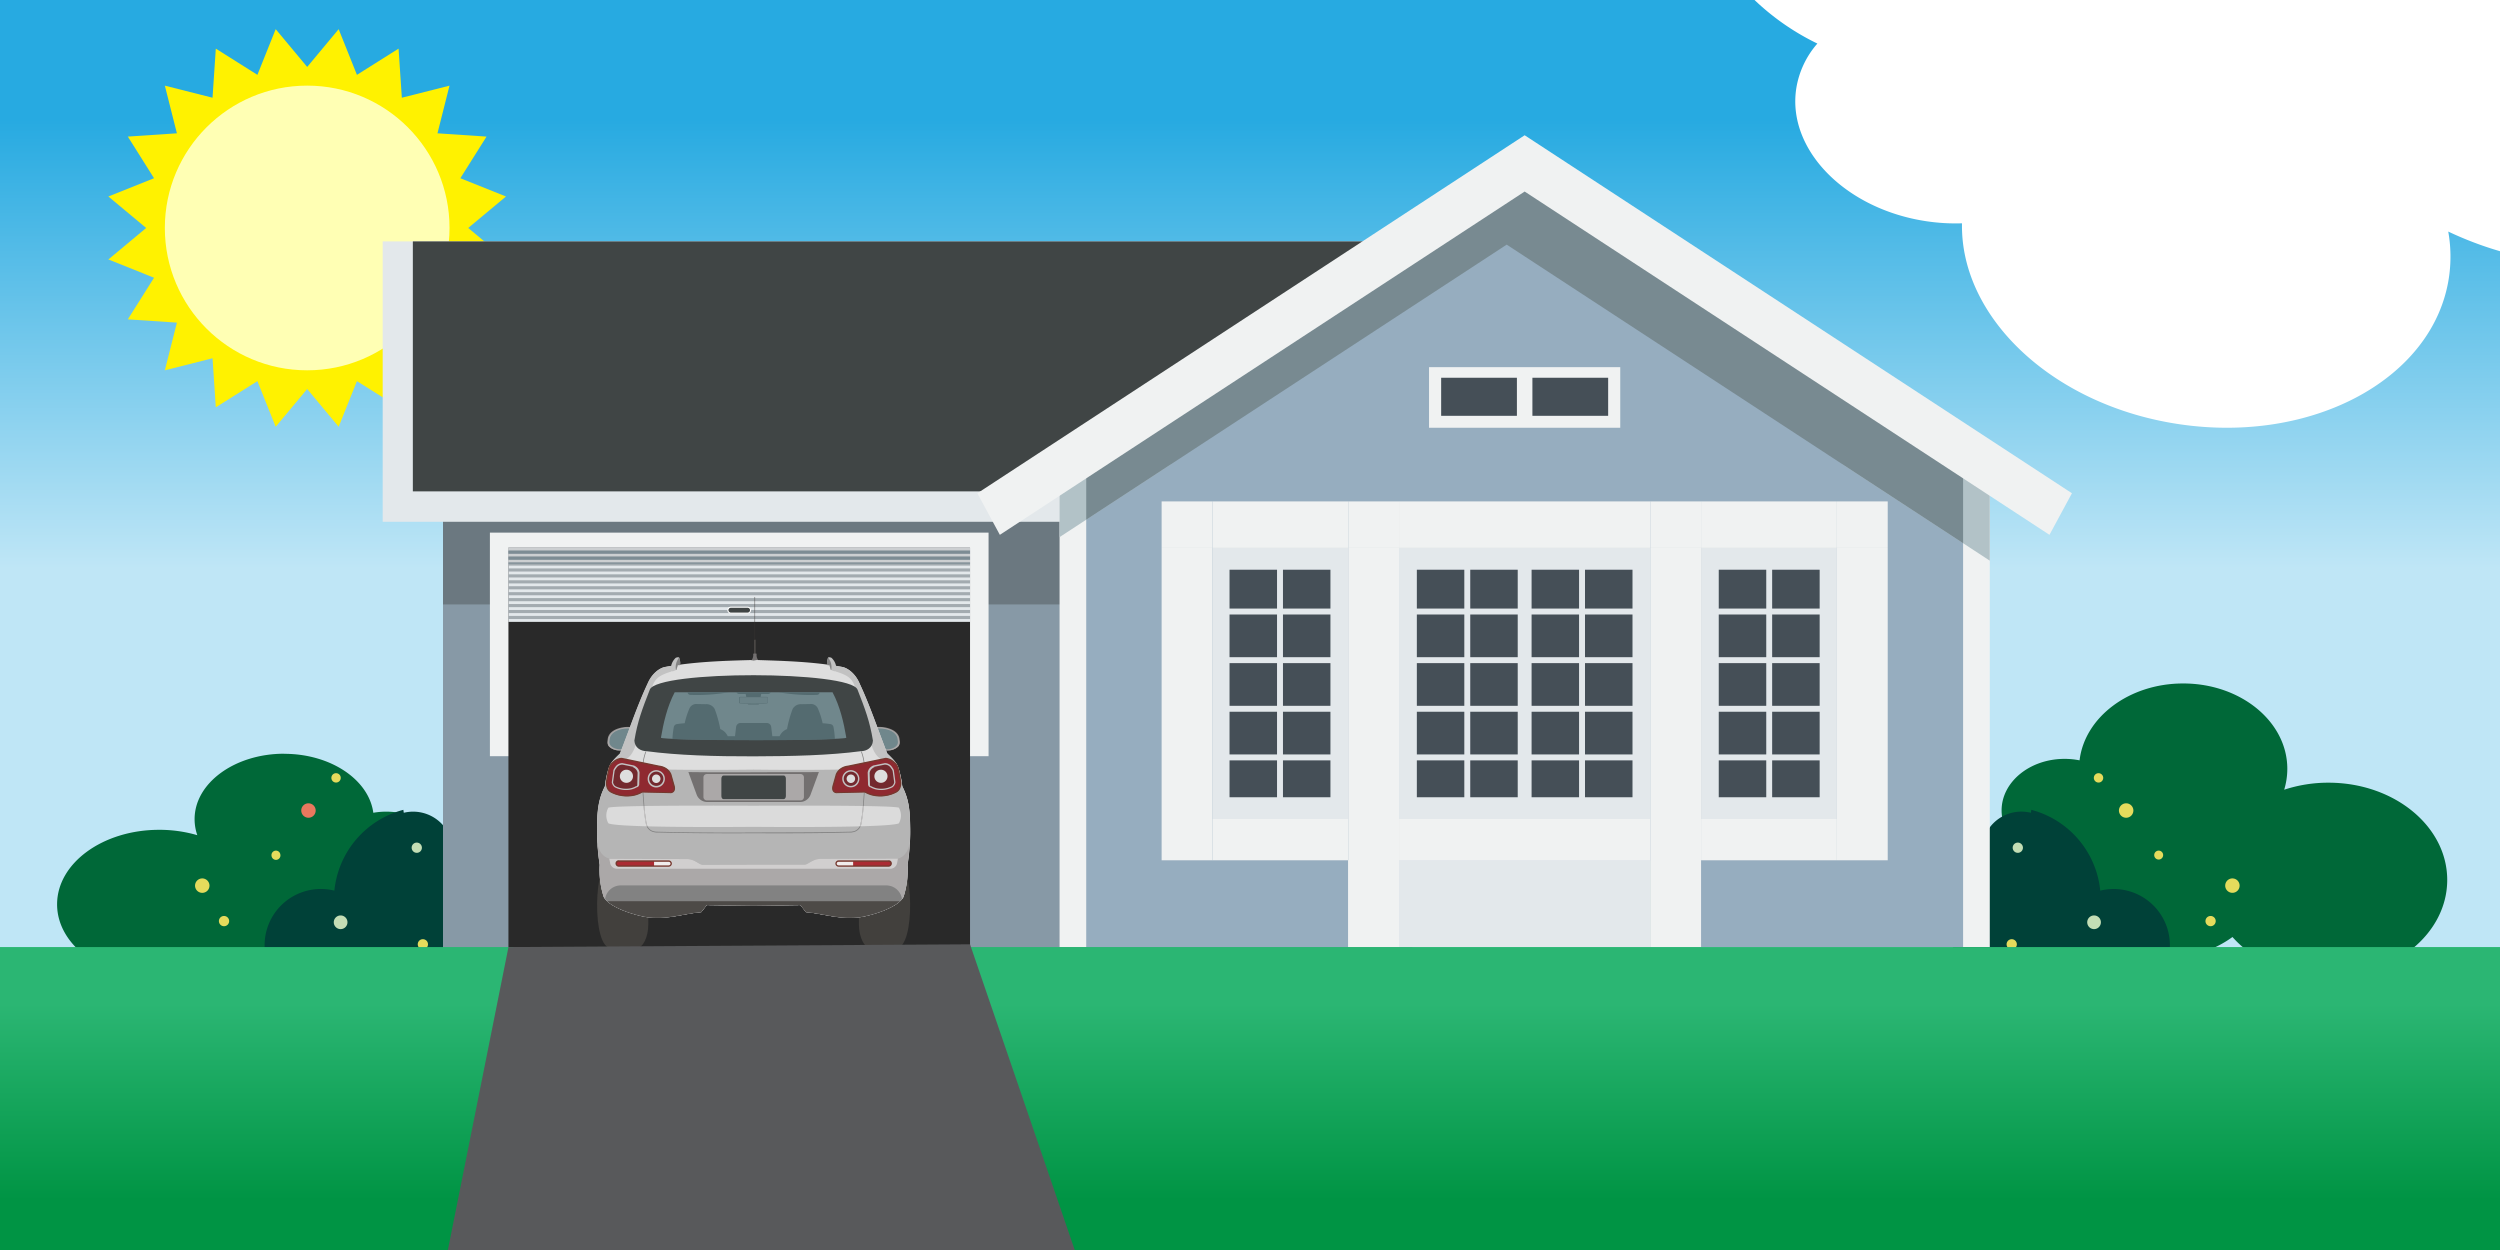
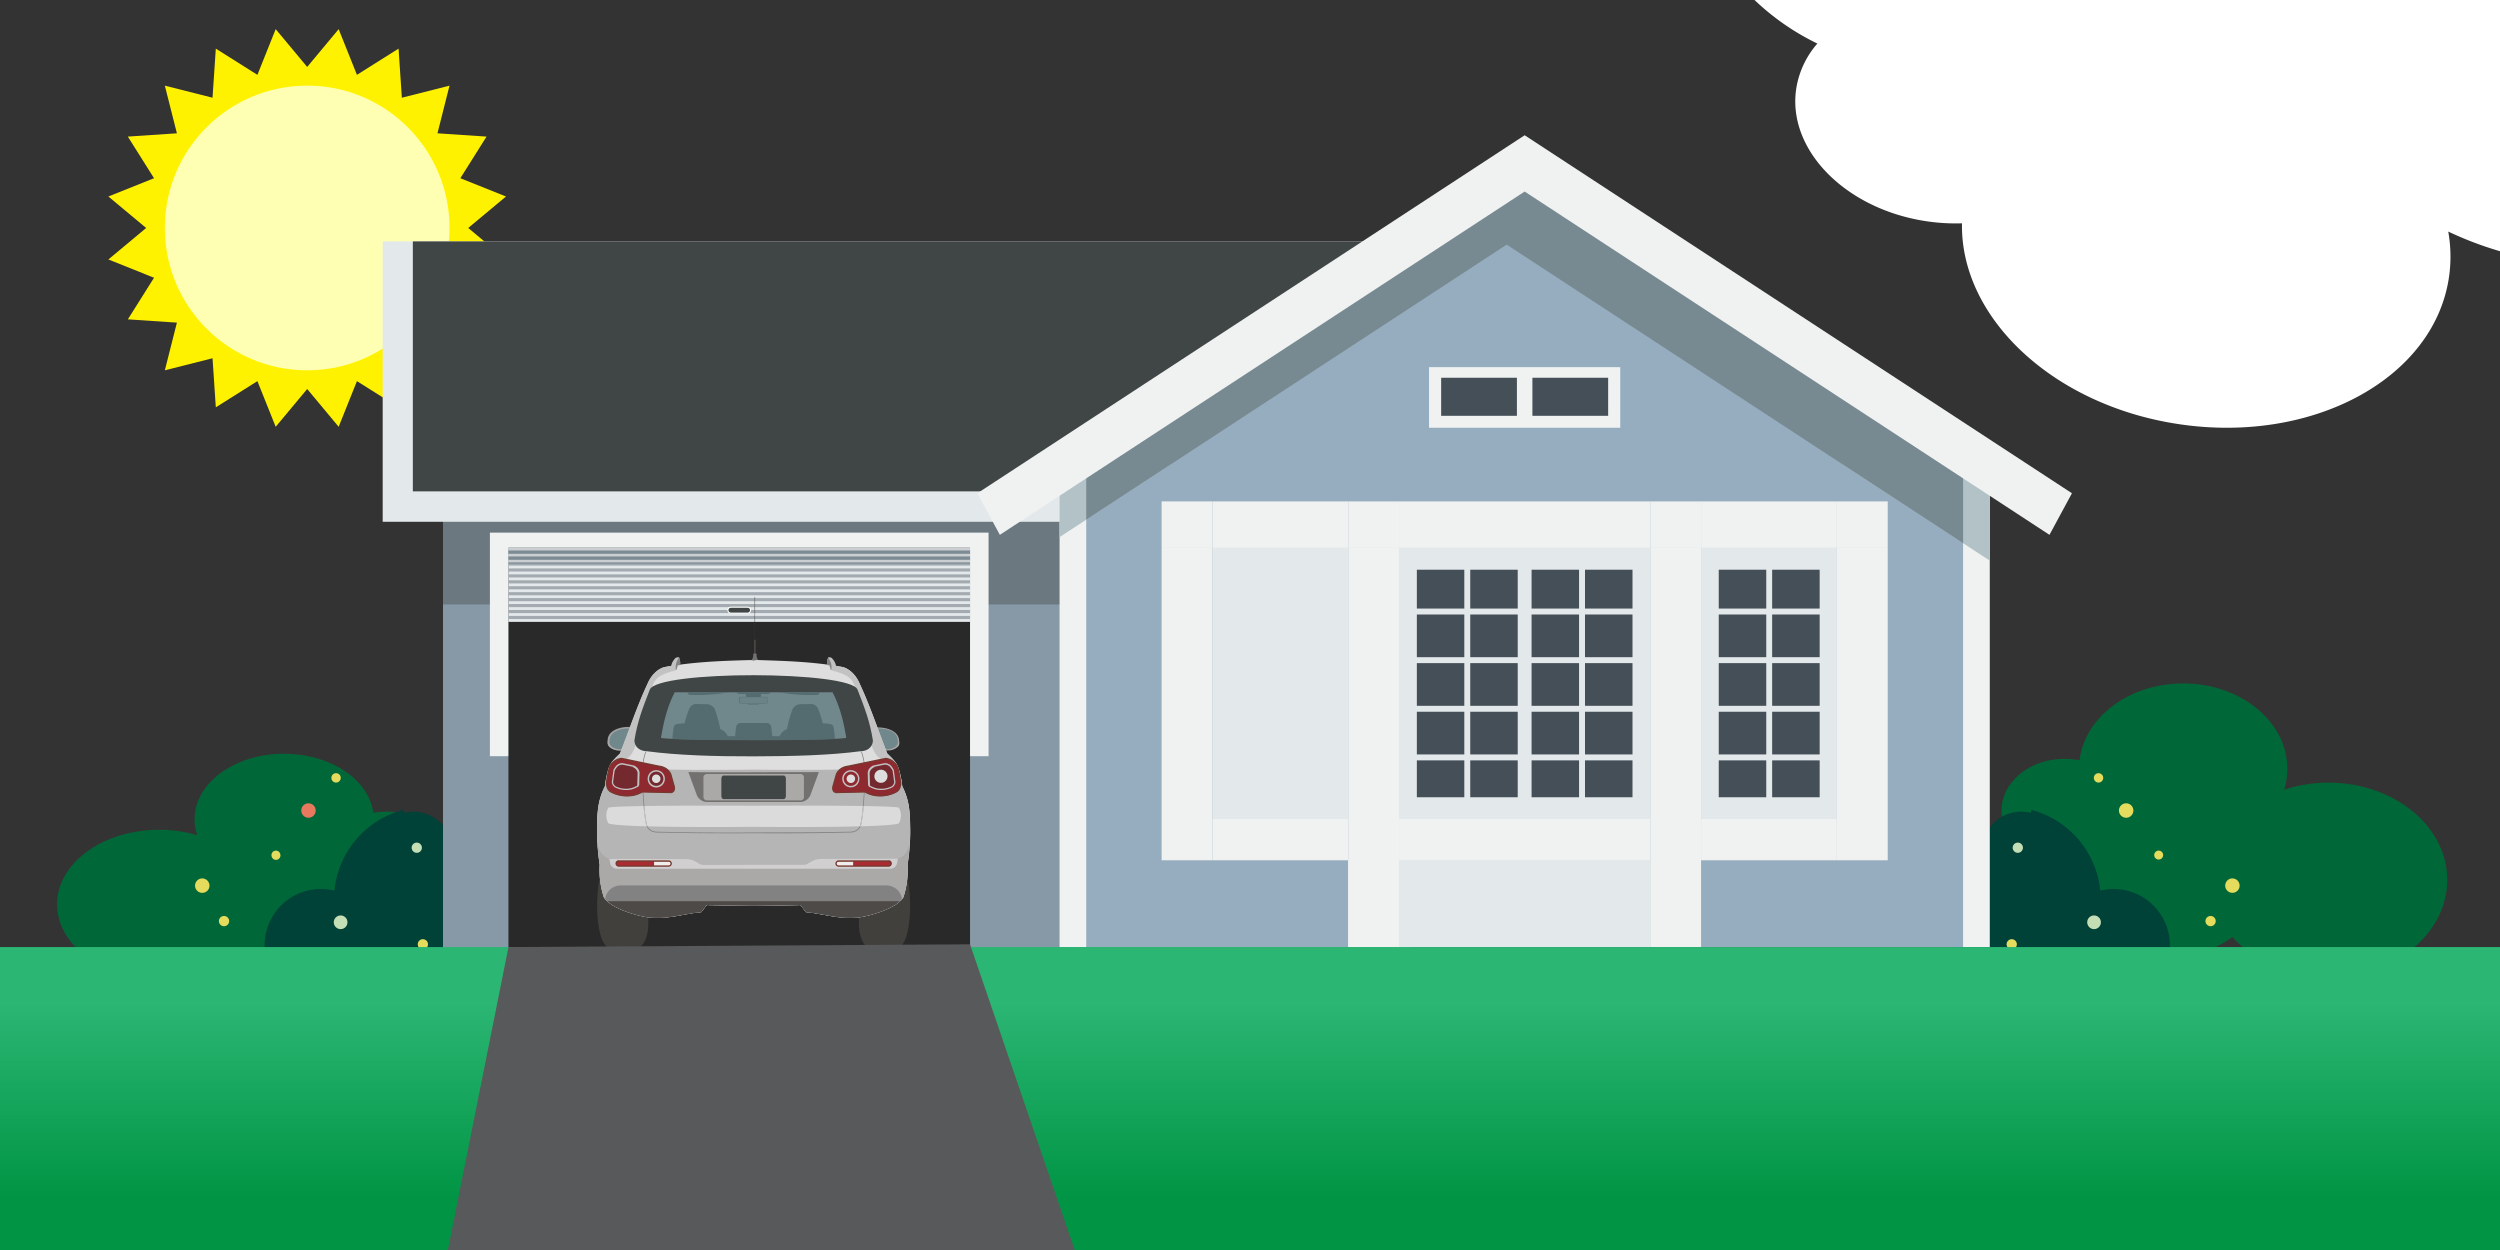
<svg xmlns="http://www.w3.org/2000/svg" id="Layer_1" data-name="Layer 1" viewBox="0 0 800 400">
  <rect x="0" y="0" width="800" height="400" fill="#333333" stroke="none" />
  <defs>
    <style>.cls-1{fill:url(#linear-gradient);}.cls-2{fill:#fff200;}.cls-3{fill:#ffffb4;}.cls-4{fill:#006838;}.cls-15,.cls-16,.cls-17,.cls-18,.cls-19,.cls-23,.cls-24,.cls-25,.cls-26,.cls-27,.cls-28,.cls-29,.cls-30,.cls-31,.cls-32,.cls-33,.cls-34,.cls-35,.cls-36,.cls-37,.cls-39,.cls-4,.cls-40,.cls-42,.cls-44,.cls-45,.cls-46,.cls-6,.cls-7,.cls-8,.cls-9{fill-rule:evenodd;}.cls-5{fill:#fff;}.cls-6{fill:#004138;}.cls-7{fill:#e8785e;}.cls-8{fill:#e5db5c;}.cls-9{fill:#c4deb5;}.cls-10{fill:#8799a6;}.cls-11{fill:#6b7880;}.cls-12{fill:#e3e8eb;}.cls-13,.cls-25{fill:#404545;}.cls-14,.cls-18{fill:#f0f2f2;}.cls-15{fill:#96adbf;}.cls-16{fill:#b2c2c7;}.cls-17{fill:#788a91;}.cls-19{fill:#454f57;}.cls-20{fill:#292929;}.cls-21{fill:url(#linear-gradient-2);}.cls-22{fill:#cccfd1;}.cls-23{fill:#a3abb0;}.cls-24{fill:#7d8c94;}.cls-26{fill:#42403d;}.cls-27{fill:#969494;}.cls-28{fill:#aba8a8;}.cls-29{fill:#70878c;}.cls-30{fill:#dedede;}.cls-31,.cls-43{fill:#c2c2c2;}.cls-32,.cls-38{fill:#828282;}.cls-33{fill:#546b70;}.cls-34{fill:#6b8287;}.cls-35{fill:#b5b5b5;}.cls-36{fill:#737070;}.cls-37{fill:#dbdbdb;}.cls-39{fill:#d1cfcf;}.cls-40{fill:#8f2930;}.cls-41{fill:#75382e;}.cls-42{fill:#73292e;}.cls-44{fill:#ab2b33;}.cls-45{fill:#f0eded;}.cls-46,.cls-47{fill:#4d4a47;}.cls-48{fill:#383330;}.cls-49{fill:#58595b;}</style>
    <linearGradient id="linear-gradient" x1="400" y1="181.97" x2="400" y2="38.34" gradientUnits="userSpaceOnUse">
      <stop offset="0" stop-color="#bfe6f6" />
      <stop offset="1" stop-color="#27aae1" />
    </linearGradient>
    <linearGradient id="linear-gradient-2" x1="400" y1="384" x2="400" y2="321.33" gradientUnits="userSpaceOnUse">
      <stop offset="0" stop-color="#009444" />
      <stop offset="1" stop-color="#2bb673" />
    </linearGradient>
  </defs>
-   <rect class="cls-1" width="800" height="311.05" />
  <polygon class="cls-2" points="98.3 21.42 108.37 9.33 114.22 23.95 127.54 15.56 128.59 31.27 143.84 27.41 139.99 42.66 155.69 43.71 147.31 57.03 161.92 62.88 149.83 72.95 161.92 83.03 147.31 88.88 155.69 102.19 139.99 103.24 143.84 118.5 128.59 114.64 127.54 130.34 114.22 121.96 108.37 136.57 98.3 124.48 88.22 136.57 82.37 121.96 69.06 130.34 68.01 114.64 52.75 118.5 56.61 103.24 40.91 102.19 49.29 88.88 34.68 83.03 46.77 72.95 34.68 62.88 49.29 57.03 40.91 43.71 56.61 42.66 52.75 27.41 68.01 31.27 69.06 15.56 82.37 23.95 88.22 9.33 98.3 21.42" />
  <circle class="cls-3" cx="98.3" cy="72.95" r="45.55" />
  <path class="cls-4" d="M90.94,241.22c14.87,0,27.1,8.28,28.52,18.87a23.36,23.36,0,0,1,4.14-.36c9.57,0,17.34,5.66,17.34,12.65a9.88,9.88,0,0,1-1.67,5.42c9.59,2.95,16.33,9.88,16.33,17.95,0,10.76-11.94,19.48-26.66,19.48-9.35,0-17.58-3.52-22.34-8.83a34.12,34.12,0,0,1-11.66,2,31.82,31.82,0,0,1-17.56-5c-5.94,6-15.57,9.85-26.44,9.85-18,0-32.67-10.68-32.67-23.86s14.63-23.85,32.67-23.85a43.28,43.28,0,0,1,12.2,1.72,15.57,15.57,0,0,1-.87-5.13c0-11.56,12.84-20.94,28.67-20.94" />
  <path class="cls-5" d="M697.25,135.73c-40.29-6-70-34.09-69.41-64.27a62.82,62.82,0,0,1-11.37-.66c-25.93-3.87-44.6-22.86-41.68-42.4a28.58,28.58,0,0,1,6.77-14.46A78.7,78.7,0,0,1,561.45,0H800V80.39a111.17,111.17,0,0,1-16.56-6.29,45.56,45.56,0,0,1,.22,14.7c-4.82,32.32-43.52,53.34-86.41,46.93" />
  <path class="cls-6" d="M129.09,259.14c0,.31.09.63.12.95a12.68,12.68,0,0,1,15.68,12.29,12.77,12.77,0,0,1-1.21,5.42,19.48,19.48,0,1,1-23.86,28.6,19,19,0,0,1-21.34-3A23.85,23.85,0,0,1,81,313.21a27.41,27.41,0,0,1,5.42-3A18,18,0,0,1,107,285a29.79,29.79,0,0,1,22.09-25.86" />
  <path class="cls-7" d="M98.71,257.06a2.31,2.31,0,1,1-2.31,2.31,2.3,2.3,0,0,1,2.31-2.31" />
  <path class="cls-8" d="M89.7,273.38a1.43,1.43,0,1,1-2.81.49,1.44,1.44,0,0,1,1.16-1.65,1.42,1.42,0,0,1,1.65,1.16" />
  <path class="cls-8" d="M107.54,247.42a1.5,1.5,0,1,1-1.5,1.5,1.5,1.5,0,0,1,1.5-1.5" />
  <path class="cls-8" d="M67,283a2.31,2.31,0,1,1-2.68-1.87A2.32,2.32,0,0,1,67,283" />
  <path class="cls-8" d="M71.68,293.11a1.64,1.64,0,1,1-1.63,1.63,1.63,1.63,0,0,1,1.63-1.63" />
  <path class="cls-8" d="M135.32,300.54a1.64,1.64,0,1,1-1.64,1.64,1.63,1.63,0,0,1,1.64-1.64" />
  <path class="cls-9" d="M133.37,269.63a1.64,1.64,0,1,1-1.64,1.64,1.63,1.63,0,0,1,1.64-1.64" />
  <path class="cls-9" d="M109,292.94a2.19,2.19,0,1,1-2.19,2.18,2.19,2.19,0,0,1,2.19-2.18" />
  <path class="cls-4" d="M698.6,218.71c-17.28,0-31.49,10.79-33.14,24.6a24.45,24.45,0,0,0-4.81-.47c-11.12,0-20.14,7.39-20.14,16.51a14.09,14.09,0,0,0,1.93,7.06c-11.14,3.85-19,12.89-19,23.42,0,14,13.88,25.4,31,25.4,10.86,0,20.42-4.59,25.95-11.52A35.53,35.53,0,0,0,694,306.34a34,34,0,0,0,20.39-6.5c6.9,7.78,18.09,12.85,30.72,12.85,21,0,38-13.93,38-31.11s-17-31.12-38-31.12a45.09,45.09,0,0,0-14.17,2.25,23,23,0,0,0,1-6.69c0-15.08-14.91-27.31-33.3-27.31" />
  <path class="cls-6" d="M650,259.14c0,.31-.08.63-.11.95A12.66,12.66,0,0,0,635.4,277.8a19.48,19.48,0,1,0,23.86,28.6,19,19,0,0,0,21.34-3,23.83,23.83,0,0,0,17.46,9.78,27.13,27.13,0,0,0-5.42-3A18,18,0,0,0,672.08,285,29.79,29.79,0,0,0,650,259.14" />
  <path class="cls-8" d="M680.37,257.06a2.31,2.31,0,1,0,2.31,2.31,2.31,2.31,0,0,0-2.31-2.31" />
  <path class="cls-8" d="M689.37,273.38a1.43,1.43,0,1,0,1.66-1.16,1.43,1.43,0,0,0-1.66,1.16" />
  <path class="cls-8" d="M671.53,247.42a1.5,1.5,0,1,0,1.5,1.5,1.5,1.5,0,0,0-1.5-1.5" />
  <path class="cls-8" d="M712.1,283a2.3,2.3,0,1,0,4.54.8,2.3,2.3,0,1,0-4.54-.8" />
  <path class="cls-8" d="M707.39,293.11a1.64,1.64,0,1,0,1.64,1.63,1.64,1.64,0,0,0-1.64-1.63" />
  <path class="cls-8" d="M643.75,300.54a1.64,1.64,0,1,0,1.64,1.64,1.64,1.64,0,0,0-1.64-1.64" />
  <path class="cls-9" d="M645.7,269.63a1.64,1.64,0,1,0,1.64,1.64,1.64,1.64,0,0,0-1.64-1.64" />
  <path class="cls-9" d="M670.11,292.94a2.19,2.19,0,1,0,2.18,2.18,2.19,2.19,0,0,0-2.18-2.18" />
  <rect class="cls-10" x="141.76" y="88.75" width="310.18" height="219.7" />
  <rect class="cls-11" x="141.76" y="88.75" width="310.18" height="104.67" />
  <rect class="cls-12" x="122.46" y="77.25" width="329.48" height="89.72" />
  <rect class="cls-13" x="132.11" y="77.25" width="310.74" height="79.99" />
  <rect class="cls-14" x="339.06" y="148.5" width="297.67" height="154.56" />
  <polygon class="cls-15" points="628.19 303.06 347.59 303.06 347.59 151.63 487.89 59.85 628.19 151.63 628.19 303.06" />
  <path class="cls-16" d="M374.81,148.5l-35.75,23.38V149.26l1.16-.76Zm249.25,0,12.66,8.28v22.63L589.47,148.5Z" />
  <polygon class="cls-17" points="628.19 173.82 482.14 78.28 347.59 166.3 347.59 151.63 487.89 59.85 628.19 151.63 628.19 173.82" />
  <polygon class="cls-18" points="487.89 43.28 663.02 157.84 655.83 171.15 487.89 61.29 319.95 171.15 312.76 157.84 487.89 43.28" />
  <rect class="cls-14" x="544.34" y="160.45" width="43.47" height="14.89" />
  <rect class="cls-12" x="544.34" y="175.35" width="43.47" height="86.74" />
  <rect class="cls-14" x="447.69" y="160.45" width="80.4" height="14.89" />
  <rect class="cls-12" x="447.69" y="175.35" width="80.4" height="86.74" />
  <path class="cls-19" d="M490.11,194.74V182.31H505.3v12.43Zm0,15.56V196.64H505.3V210.3Zm0,15.56V212.2H505.3v13.66Zm0,15.56V227.76H505.3v13.66Zm15.19,13.7H490.11v-11.8H505.3Zm1.9-60.38V182.31h15.2v12.43Zm0,15.56V196.64h15.2V210.3Zm0,15.56V212.2h15.2v13.66Zm0,15.56V227.76h15.2v13.66Zm15.2,13.7H507.2v-11.8h15.2Z" />
  <path class="cls-19" d="M485.67,194.74V182.31H470.48v12.43Zm0,15.56V196.64H470.48V210.3Zm0,15.56V212.2H470.48v13.66Zm0,15.56V227.76H470.48v13.66Zm-15.19,13.7h15.19v-11.8H470.48Zm-1.9-60.38V182.31H453.39v12.43Zm0,15.56V196.64H453.39V210.3Zm0,15.56V212.2H453.39v13.66Zm0,15.56V227.76H453.39v13.66Zm-15.19,13.7h15.19v-11.8H453.39Z" />
  <rect class="cls-14" x="528.09" y="160.45" width="16.25" height="14.89" />
  <rect class="cls-14" x="528.09" y="175.35" width="16.25" height="86.74" />
  <path class="cls-19" d="M550,194.74V182.31h15.2v12.43Zm0,15.56V196.64h15.2V210.3Zm0,15.56V212.2h15.2v13.66Zm0,15.56V227.76h15.2v13.66Zm15.2,13.7H550v-11.8h15.2Zm1.89-60.38V182.31h15.2v12.43Zm0,15.56V196.64h15.2V210.3Zm0,15.56V212.2h15.2v13.66Zm0,15.56V227.76h15.2v13.66Zm15.2,13.7h-15.2v-11.8h15.2Z" />
  <rect class="cls-14" x="387.97" y="160.45" width="43.47" height="14.89" />
  <rect class="cls-12" x="387.97" y="175.35" width="43.47" height="86.74" />
  <rect class="cls-14" x="431.44" y="160.45" width="16.25" height="14.89" />
  <rect class="cls-14" x="431.44" y="175.35" width="16.25" height="86.74" />
-   <path class="cls-19" d="M425.74,194.74V182.31H410.55v12.43Zm0,15.56V196.64H410.55V210.3Zm0,15.56V212.2H410.55v13.66Zm0,15.56V227.76H410.55v13.66Zm-15.19,13.7h15.19v-11.8H410.55Zm-1.9-60.38V182.31h-15.2v12.43Zm0,15.56V196.64h-15.2V210.3Zm0,15.56V212.2h-15.2v13.66Zm0,15.56V227.76h-15.2v13.66Zm-15.2,13.7h15.2v-11.8h-15.2Z" />
  <rect class="cls-14" x="544.34" y="262.08" width="43.47" height="13.21" />
  <rect class="cls-14" x="447.69" y="262.08" width="80.4" height="40.98" />
  <rect class="cls-14" x="528.09" y="262.08" width="16.25" height="40.98" />
  <rect class="cls-14" x="387.97" y="262.08" width="43.47" height="13.21" />
  <rect class="cls-14" x="431.44" y="262.08" width="16.25" height="40.98" />
  <rect class="cls-12" x="447.69" y="275.29" width="80.4" height="27.77" />
  <rect class="cls-14" x="431.44" y="275.29" width="16.25" height="27.77" />
  <rect class="cls-14" x="587.82" y="160.45" width="16.25" height="14.89" />
  <rect class="cls-14" x="587.82" y="175.35" width="16.25" height="86.74" />
  <rect class="cls-14" x="587.82" y="262.08" width="16.25" height="13.21" />
  <rect class="cls-14" x="371.72" y="160.45" width="16.25" height="14.89" />
  <rect class="cls-14" x="371.72" y="175.35" width="16.25" height="86.74" />
  <rect class="cls-14" x="371.72" y="262.08" width="16.25" height="13.21" />
  <rect class="cls-12" x="447.69" y="275.29" width="80.4" height="27.77" />
  <rect class="cls-14" x="156.77" y="170.44" width="159.57" height="71.54" />
  <rect class="cls-20" x="162.7" y="175.25" width="147.71" height="135.8" />
  <rect class="cls-21" y="303.06" width="800" height="96.94" />
  <rect class="cls-12" x="162.7" y="175.25" width="147.71" height="23.75" />
  <rect class="cls-22" x="162.7" y="175.25" width="147.71" height="5.14" />
  <path class="cls-23" d="M310.41,195.19H162.71v1h147.7v-1m0-1.9H162.71v1h147.7Zm0-1.9H162.71v1h147.7Zm0-1.9H162.71v1h147.7Zm0-1.9H162.71v1h147.7Zm0-1.9H162.71v1h147.7Zm0-1.9H162.71v1h147.7Zm0-1.9H162.71v1h147.7Zm0-1.9H162.71v1h147.7Zm0-1.9H162.71v1h147.7Zm0,19H162.7v1H310.41Zm0-20.9H162.7v1H310.41Z" />
  <path class="cls-24" d="M310.41,179.11v-1H162.71v1Zm-147.7,1.28h147.7V180H162.71Zm147.7-4.2H162.7v1H310.41Z" />
  <path class="cls-25" d="M233.88,194.31h5.35a.95.95,0,0,1,0,1.9h-5.35a.95.95,0,0,1,0-1.9" />
  <path class="cls-5" d="M239.23,194.48h-5.35a.79.79,0,0,0-.55.23.81.81,0,0,0-.23.54h0a.83.83,0,0,0,.23.55.79.79,0,0,0,.55.23h5.36a.81.81,0,0,0,.54-.23.79.79,0,0,0,.23-.55h0a.76.76,0,0,0-.23-.54h0a.77.77,0,0,0-.55-.23Zm-5.35-.34h5.35a1.08,1.08,0,0,1,.79.33h0a1.07,1.07,0,0,1,.33.78h0a1.13,1.13,0,0,1-1.11,1.12h-5.36a1.13,1.13,0,0,1-1.12-1.12h0a1.16,1.16,0,0,1,.33-.79h0a1.11,1.11,0,0,1,.79-.32Z" />
  <path class="cls-26" d="M286.76,274.83h-8c-2.15,0-3.91,3.46-3.91,7.7v13.2c0,4.24,1.76,7.7,3.91,7.7h8c6.32,0,5.63-28.6,0-28.6m-91.2,0h8c2.15,0,3.9,3.46,3.9,7.7v13.2c0,4.24-1.75,7.7-3.9,7.7h-8C189.24,303.43,189.92,274.83,195.56,274.83Z" />
  <path class="cls-27" d="M202.26,232.79a3.75,3.75,0,0,1-.86,7.35l-3.29,0c-1.28,0-4-.78-3.74-2.94l.1-.72c.48-3.71,6.33-4.19,7.79-3.71" />
  <path class="cls-28" d="M203.46,233.37a3.77,3.77,0,0,1-2.06,6.77l-3.29,0a4.54,4.54,0,0,1-3.31-1.38,2,2,0,0,1-.25-1.32l.09-.73c.49-3.77,6.43-4.24,7.9-3.76a4.56,4.56,0,0,1,.92.4" />
  <path class="cls-29" d="M202,233.27a3.17,3.17,0,0,1,2.38,3.37h0a3.16,3.16,0,0,1-3.14,3.14l-2.91,0c-1.14,0-3.56-.69-3.31-2.61l.08-.64c.43-3.28,5.61-3.7,6.9-3.28" />
-   <path class="cls-27" d="M280.06,232.79a3.75,3.75,0,0,0,.86,7.35l3.29,0c1.28,0,4-.78,3.74-2.94l-.1-.72c-.48-3.71-6.33-4.19-7.79-3.71" />
+   <path class="cls-27" d="M280.06,232.79a3.75,3.75,0,0,0,.86,7.35c1.28,0,4-.78,3.74-2.94l-.1-.72c-.48-3.71-6.33-4.19-7.79-3.71" />
  <path class="cls-28" d="M278.85,233.37a3.77,3.77,0,0,0,2.07,6.77l3.29,0a4.54,4.54,0,0,0,3.31-1.38,2,2,0,0,0,.25-1.32l-.09-.73c-.49-3.77-6.43-4.24-7.9-3.76a4.92,4.92,0,0,0-.93.4" />
  <path class="cls-29" d="M280.34,233.27a3.17,3.17,0,0,0-2.38,3.37h0a3.16,3.16,0,0,0,3.14,3.14l2.91,0c1.14,0,3.56-.69,3.31-2.61l-.08-.64c-.43-3.28-5.62-3.7-6.9-3.28" />
  <path class="cls-30" d="M242.18,211.2c8.5.28,18.23.52,27.31,2.23,1.75.33,4.22,2.09,5.57,5.3,3.42,7.3,5.87,14.82,8.87,22.41,1.95,1.88,3,3,3.48,4.35a29.7,29.7,0,0,1,1.3,6.12c1.91,3.76,2.42,7.1,2.51,11.84a68.46,68.46,0,0,1-.79,13.29A28.19,28.19,0,0,1,289.14,287c-1.66,3.16-8.66,5.52-13.34,6.41-6.64,1.11-11.9-1-17.85-1.53l-1.77-2.26-15,.22-15-.22-1.77,2.26c-6,.51-11.21,2.64-17.85,1.53-4.68-.89-11.68-3.25-13.34-6.41a28.19,28.19,0,0,1-1.29-10.24,68.46,68.46,0,0,1-.79-13.29c.09-4.74.6-8.08,2.5-11.84a30.34,30.34,0,0,1,1.31-6.12c.48-1.39,1.53-2.47,3.48-4.35,3-7.59,5.45-15.11,8.87-22.41,1.35-3.21,3.82-5,5.57-5.3,9.08-1.71,18.81-2,27.31-2.23l1,.09Z" />
  <path class="cls-31" d="M191.16,269.88a14.42,14.42,0,0,1,2.82-6.39,8,8,0,0,1,0-5.35A44.86,44.86,0,0,1,196,245c2.39-1.95,5.13-.67,7.17-5.85l5.6-19.55c.91-2.72,2.69-3.68,6.13-4.73l-.12-1.8-2,.35c-1.75.33-4.22,2.09-5.57,5.3-3.42,7.3-5.87,14.82-8.87,22.41-1.95,1.88-3,3-3.48,4.35a30.34,30.34,0,0,0-1.31,6.12c-1.9,3.76-2.41,7.1-2.5,11.84,0,2.42,0,4.41.06,6.43m100,0a14.42,14.42,0,0,0-2.82-6.39,8,8,0,0,0,0-5.35,44.86,44.86,0,0,0-2-13.13c-2.39-1.95-5.13-.67-7.17-5.85l-5.61-19.55c-.9-2.72-2.68-3.68-6.12-4.73l.12-1.8,2,.35c1.75.33,4.22,2.09,5.57,5.3,3.42,7.3,5.87,14.82,8.87,22.41,1.95,1.88,3,3,3.48,4.35a29.7,29.7,0,0,1,1.3,6.12c1.91,3.76,2.42,7.1,2.51,11.84C291.27,265.87,291.27,267.86,291.16,269.88Z" />
  <path class="cls-25" d="M207.93,220.71C205.55,226.79,204,230.86,203,237c.13,2.28,2,3.33,3.87,3.38,10,1.33,21.87,1.68,34.3,1.65s24.31-.32,34.3-1.65c1.87,0,3.74-1.1,3.87-3.38-1-6.18-2.56-10.25-4.94-16.33s-64-6.2-66.46,0" />
  <path class="cls-31" d="M216.26,210.48a4.93,4.93,0,0,0-1.6,3.81c.14,1,1.17.32,1.79.07l.48-1.6c1.16.73.69-1.63.37-2.39a1.48,1.48,0,0,0-1,.11" />
  <path class="cls-32" d="M216.31,214.42l.14-.06.48-1.6c1.12.7.73-1.44.41-2.29l-.11.07a4.87,4.87,0,0,0-.92,3.88" />
  <path class="cls-31" d="M266.06,210.48a5,5,0,0,1,1.6,3.81c-.14,1-1.17.32-1.79.07l-.48-1.6c-1.17.73-.69-1.63-.37-2.39a1.48,1.48,0,0,1,1,.11" />
  <path class="cls-32" d="M266,214.42l-.14-.06-.48-1.6c-1.12.7-.73-1.44-.41-2.29l.11.07a4.87,4.87,0,0,1,.92,3.88" />
  <path class="cls-29" d="M215.91,221.52h50.5c2.43,4.56,3.62,9.87,4.41,14.54.15.95-59.47.95-59.32,0,.79-4.67,2-10,4.41-14.54" />
  <path class="cls-33" d="M241.16,236.88c9.22,0,20.36-.11,26-.39a26.06,26.06,0,0,0-.43-3.78,1.18,1.18,0,0,0-1-1,24.88,24.88,0,0,0-2.49-.27,24.51,24.51,0,0,0-1.43-4.51,2.42,2.42,0,0,0-2.6-1.64l-2.71.05a3,3,0,0,0-2.86,1.54,37.4,37.4,0,0,0-1.79,6.43,4.35,4.35,0,0,0-2.38,2.27h-2.33l-.36-3a1.42,1.42,0,0,0-1.37-1.22h-8.48a1.42,1.42,0,0,0-1.37,1.22l-.36,3h-2.33a4.35,4.35,0,0,0-2.38-2.27,37.4,37.4,0,0,0-1.79-6.43,3,3,0,0,0-2.86-1.54l-2.71-.05a2.42,2.42,0,0,0-2.6,1.64,24.51,24.51,0,0,0-1.43,4.51,24.88,24.88,0,0,0-2.49.27,1.18,1.18,0,0,0-1,1,26.06,26.06,0,0,0-.43,3.78c5.64.28,16.78.37,26,.39m5.48-15.36h-11a.87.87,0,0,0,.78.53h2.19l0,.13.17.81h-1.91a.41.41,0,0,0-.3.16h0a.63.63,0,0,0-.11.34h0v1.15a.51.51,0,0,0,.22.43l.08,0,.09,0h0c.82.08,1.63.12,2.44.14,0,.14.1.22.14.22h3.3s.09-.08.13-.22c.82,0,1.63-.06,2.45-.14h0l.09,0a.2.2,0,0,0,.08,0,.51.51,0,0,0,.22-.43v-1.15h0a.63.63,0,0,0-.11-.34h0a.41.41,0,0,0-.3-.16h-1.91l.17-.81,0-.13h2.19A.88.88,0,0,0,246.64,221.52Zm15.66,0H249.1a59.1,59.1,0,0,0,12.29.85.89.89,0,0,0,.91-.79Zm-42.28,0h13.2a59.15,59.15,0,0,1-12.29.85.89.89,0,0,1-.91-.79Z" />
  <path class="cls-34" d="M236.94,223.11h8.44a.34.34,0,0,1,.29.38v1.15a.35.35,0,0,1-.29.38,59.44,59.44,0,0,1-8.44,0,.35.35,0,0,1-.29-.38v-1.15a.34.34,0,0,1,.29-.38" />
  <path class="cls-35" d="M194.83,245.71a31.64,31.64,0,0,0-1.23,5.9c-1.9,3.76-2.41,7.1-2.5,11.84a68.46,68.46,0,0,0,.79,13.29A28.19,28.19,0,0,0,193.18,287c1.66,3.16,8.66,5.52,13.34,6.41l.31.05h7.43c3.41-.44,6.64-1.29,10.11-1.58l1.77-2.26,15,.22,15-.22,1.77,2.26c3.47.29,6.7,1.14,10.11,1.58h7.42l.32-.05c4.68-.89,11.68-3.25,13.34-6.41a28.19,28.19,0,0,0,1.29-10.24,68.46,68.46,0,0,0,.79-13.29c-.09-4.74-.6-8.08-2.51-11.84a30.89,30.89,0,0,0-1.22-5.9c-15.29.66-30.76.73-46.33.55-15.57.18-31,.11-46.33-.55" />
  <path class="cls-36" d="M241.16,256.63h-15.1a3.62,3.62,0,0,1-3.1-2.26l-2.68-7.31c7,.09,13.94.09,20.88.05s13.9,0,20.88-.05l-2.69,7.31a3.59,3.59,0,0,1-3.09,2.26Z" />
  <path class="cls-37" d="M194.68,263.46c2.11,1.06,23.25,1.32,46.48,1.13,23.23.19,44.37-.07,46.48-1.13a5.09,5.09,0,0,0,0-5c-1.93-.64-23.29-.71-46.48-.63-23.19-.08-44.55,0-46.48.63a5.09,5.09,0,0,0,0,5" />
  <path class="cls-38" d="M241.16,266.64c-10.24.06-20.53,0-30.84-.24h0l-.43,0a3.92,3.92,0,0,1-.53-.09,3.23,3.23,0,0,1-2.56-2.23h0a4.88,4.88,0,0,1-.12-.53c-.05-.22-.09-.46-.14-.73-.23-1.37-.47-3.32-.54-4.23h0c-.05-.79-.11-1.61-.18-2.42-.43-5.71-.88-11.56.77-15.71l.25,0c-1.66,4.1-1.22,10-.78,15.67l.18,2.42v0c.06.9.3,2.84.54,4.2,0,.27.09.52.13.72h0a4.94,4.94,0,0,0,.12.51h0a3,3,0,0,0,2.38,2.07l.5.09.42,0h0c10.31.28,20.6.3,30.83.25s20.52,0,30.83-.25h0l.41,0,.51-.09a3,3,0,0,0,2.38-2.07h0a4.94,4.94,0,0,0,.12-.51h0c0-.2.09-.45.13-.72.23-1.36.48-3.3.54-4.2v0l.18-2.42c.44-5.71.88-11.57-.78-15.67l.25,0c1.65,4.15,1.2,10,.77,15.71-.07.81-.13,1.63-.18,2.42h0c-.07.91-.31,2.86-.54,4.23-.05.27-.09.51-.14.73a4.88,4.88,0,0,1-.12.53h0a3.23,3.23,0,0,1-2.56,2.23,3.92,3.92,0,0,1-.53.09l-.43,0h0c-10.31.27-20.61.3-30.84.24" />
  <path class="cls-39" d="M275.15,264.43h.26c0-.12.1-.25.14-.38h0a4.88,4.88,0,0,0,.12-.53c.05-.22.09-.46.14-.73.23-1.37.47-3.32.54-4.23h0l0-.6h-.24l0,.59v0c-.06.9-.31,2.84-.54,4.2,0,.27-.09.52-.13.72h0a4.94,4.94,0,0,1-.12.51h0c-.05.16-.11.32-.17.46m-68.24,0h.26A3.12,3.12,0,0,1,207,264h0a4.94,4.94,0,0,1-.12-.51h0c0-.2-.09-.45-.13-.72-.24-1.36-.48-3.3-.54-4.2v0c0-.19,0-.39,0-.59h-.24c0,.2,0,.4,0,.6h0c.07.91.31,2.86.54,4.23.05.27.09.51.14.73a4.88,4.88,0,0,0,.12.53h0C206.81,264.17,206.86,264.3,206.91,264.42Z" />
  <path class="cls-40" d="M199.07,242.77,211,245.21a4.28,4.28,0,0,1,3.66,2.55l1.12,3.92c.31,1.64-.65,2-1.4,2l-8.83-.2a10.46,10.46,0,0,1-9.93.08c-1-.59-1.47-1.32-1.49-3.09a35,35,0,0,1,1-4.95c-.05-.54,2.09-2.91,4-2.72" />
  <path class="cls-41" d="M211,245.44,199,243a1.63,1.63,0,0,0-.38,0,4.27,4.27,0,0,0-2.24,1.12,3.39,3.39,0,0,0-1.07,1.34h0v.09a24.51,24.51,0,0,0-.59,2.43c-.15.81-.27,1.63-.39,2.47a4.11,4.11,0,0,0,.36,1.86,2.47,2.47,0,0,0,1,1,10.92,10.92,0,0,0,7.21.93,8.13,8.13,0,0,0,1.27-.4,8.72,8.72,0,0,0,1.19-.58l0,0,.13,0,8.82.21h0a1.73,1.73,0,0,0,.39,0,1,1,0,0,0,.55-.29,1.12,1.12,0,0,0,.27-.73,2.56,2.56,0,0,0-.05-.65l-1.11-3.9a3.91,3.91,0,0,0-1.16-1.5,4.88,4.88,0,0,0-2.31-.89Zm-11.83-2.9L211,245a5.27,5.27,0,0,1,2.52,1,4.39,4.39,0,0,1,1.32,1.7v0l1.11,3.92v0a3.65,3.65,0,0,1,.06.77,1.57,1.57,0,0,1-.4,1,1.52,1.52,0,0,1-.8.42h0a2.13,2.13,0,0,1-.5,0h0l-8.74-.21a8.38,8.38,0,0,1-1.24.61,9.94,9.94,0,0,1-1.34.42,11.4,11.4,0,0,1-7.52-1h0a2.9,2.9,0,0,1-1.19-1.19,4.54,4.54,0,0,1-.41-2.1v0c.12-.84.25-1.67.4-2.49s.34-1.63.58-2.45c0,0,0,0,0,0a3.64,3.64,0,0,1,1.22-1.64,4.82,4.82,0,0,1,2.5-1.24,2,2,0,0,1,.49,0Z" />
  <path class="cls-42" d="M210,246.69a2.52,2.52,0,1,1-2.52,2.51,2.51,2.51,0,0,1,2.52-2.51" />
  <path class="cls-30" d="M210,247.84a1.36,1.36,0,1,1-1.36,1.36,1.36,1.36,0,0,1,1.36-1.36" />
  <path class="cls-43" d="M210,246.92h0a2.31,2.31,0,0,0-1.61.67,2.27,2.27,0,0,0-.66,1.61h0a2.27,2.27,0,0,0,2.28,2.28h0a2.23,2.23,0,0,0,1.61-.67,2.28,2.28,0,0,0,.67-1.61h0a2.28,2.28,0,0,0-.67-1.61h0a2.28,2.28,0,0,0-1.61-.67m0-.47h0a2.73,2.73,0,0,1,1.94.81h0a2.71,2.71,0,0,1,.81,1.94h0A2.75,2.75,0,0,1,210,252h0a2.79,2.79,0,0,1-1.95-.8,2.74,2.74,0,0,1-.8-2h0a2.7,2.7,0,0,1,.8-1.94,2.75,2.75,0,0,1,1.94-.81h0Z" />
  <path class="cls-42" d="M199.28,244.46l3.37.69a2.67,2.67,0,0,1,1.8,2.07l-.11,3.69c0,.35-.26.85-.6.84h0a7.14,7.14,0,0,1-6.79.06,2.2,2.2,0,0,1-.93-1.44l.51-3.77c.6-1.29,1.59-2.26,2.79-2.14" />
  <path class="cls-43" d="M202.6,245.38l-3.36-.69a2.26,2.26,0,0,0-2,1.06c-.11.14-.21.29-.31.44a5.39,5.39,0,0,0-.25.48l-.5,3.69a2.21,2.21,0,0,0,.5,1,.67.67,0,0,0,.15.14l.15.11a7.4,7.4,0,0,0,4.86.63,6.14,6.14,0,0,0,.86-.27,5.39,5.39,0,0,0,.8-.39h0l0,0,.12,0h0c.12,0,.24-.16.31-.34a.93.93,0,0,0,0-.13s0-.08,0-.12h0v0h0l.11-3.69a2.3,2.3,0,0,0-1-1.52,2.7,2.7,0,0,0-.31-.2,1.37,1.37,0,0,0-.28-.1h0Zm-3.28-1.15,3.38.69h0a2,2,0,0,1,.39.14,4,4,0,0,1,.38.24,2.79,2.79,0,0,1,1.19,1.92l-.11,3.69h0v0h0l0,.19-.06.19a.9.9,0,0,1-.73.65,6.65,6.65,0,0,1-.85.41,6.13,6.13,0,0,1-.92.29,7.85,7.85,0,0,1-5.18-.67h0l-.22-.15a1.8,1.8,0,0,1-.2-.19,2.64,2.64,0,0,1-.62-1.25v-.08l.51-3.77,0-.07h0a4.58,4.58,0,0,1,.28-.54,4.2,4.2,0,0,1,.33-.49,2.71,2.71,0,0,1,2.4-1.23Z" />
-   <path class="cls-30" d="M200.45,246.31a2.1,2.1,0,1,1-2.09,2.09,2.1,2.1,0,0,1,2.09-2.09" />
  <path class="cls-40" d="M283.25,242.77l-11.93,2.44a4.28,4.28,0,0,0-3.65,2.55l-1.12,3.92c-.31,1.64.65,2,1.4,2l8.83-.2a10.46,10.46,0,0,0,9.93.08c1-.59,1.47-1.32,1.49-3.09a35,35,0,0,0-1-4.95c.05-.54-2.09-2.91-4-2.72" />
  <path class="cls-41" d="M271.37,245.44,283.29,243a1.63,1.63,0,0,1,.38,0,4.27,4.27,0,0,1,2.24,1.12,3.24,3.24,0,0,1,1.06,1.34h0v.09a21.93,21.93,0,0,1,.58,2.43c.16.81.28,1.63.4,2.47a4.11,4.11,0,0,1-.36,1.86,2.47,2.47,0,0,1-1,1,10.92,10.92,0,0,1-7.21.93,8.13,8.13,0,0,1-1.27-.4,8.72,8.72,0,0,1-1.19-.58l0,0-.13,0-8.82.21h0a1.73,1.73,0,0,1-.39,0,1,1,0,0,1-.55-.29,1.12,1.12,0,0,1-.27-.73,2.56,2.56,0,0,1,0-.65l1.11-3.9a3.81,3.81,0,0,1,1.16-1.5,4.88,4.88,0,0,1,2.31-.89Zm11.83-2.9L271.29,245a5.22,5.22,0,0,0-2.52,1,4.39,4.39,0,0,0-1.32,1.7v0l-1.11,3.92v0a3.65,3.65,0,0,0-.06.77,1.57,1.57,0,0,0,.4,1,1.52,1.52,0,0,0,.8.42h0a2.13,2.13,0,0,0,.5,0h0l8.74-.21a8.38,8.38,0,0,0,1.24.61,9.94,9.94,0,0,0,1.34.42,11.4,11.4,0,0,0,7.52-1h0a2.9,2.9,0,0,0,1.19-1.19,4.54,4.54,0,0,0,.41-2.1v0c-.12-.84-.25-1.67-.4-2.49a24.21,24.21,0,0,0-.59-2.45v0a3.64,3.64,0,0,0-1.22-1.64,4.82,4.82,0,0,0-2.5-1.24,2,2,0,0,0-.49,0Z" />
-   <path class="cls-42" d="M272.28,246.69a2.52,2.52,0,1,0,2.52,2.51,2.51,2.51,0,0,0-2.52-2.51" />
  <path class="cls-30" d="M272.28,247.84a1.36,1.36,0,1,0,1.36,1.36,1.36,1.36,0,0,0-1.36-1.36" />
  <path class="cls-43" d="M272.28,246.92h0a2.31,2.31,0,0,1,1.61.67,2.27,2.27,0,0,1,.66,1.61h0a2.29,2.29,0,0,1-2.28,2.28h0a2.23,2.23,0,0,1-1.61-.67,2.28,2.28,0,0,1-.67-1.61h0a2.28,2.28,0,0,1,.67-1.61h0a2.28,2.28,0,0,1,1.61-.67m0-.47h0a2.71,2.71,0,0,0-1.94.81h0a2.71,2.71,0,0,0-.81,1.94h0a2.75,2.75,0,0,0,2.75,2.75h0A2.73,2.73,0,0,0,275,249.2h0a2.75,2.75,0,0,0-2.74-2.75h0Z" />
  <path class="cls-42" d="M283,244.46l-3.37.69a2.67,2.67,0,0,0-1.8,2.07l.11,3.69c0,.35.26.85.6.84h0a7.14,7.14,0,0,0,6.79.06,2.2,2.2,0,0,0,.93-1.44l-.51-3.77c-.6-1.29-1.59-2.26-2.79-2.14" />
  <path class="cls-43" d="M279.72,245.38l3.36-.69a2.26,2.26,0,0,1,2,1.06c.11.14.21.29.31.44a5.39,5.39,0,0,1,.25.48l.5,3.69a2.21,2.21,0,0,1-.5,1,.67.67,0,0,1-.15.14l-.15.11a7.41,7.41,0,0,1-4.86.63,5.75,5.75,0,0,1-.86-.27,5.39,5.39,0,0,1-.8-.39h0l0,0-.12,0h0c-.13,0-.24-.16-.31-.34a.93.93,0,0,1,0-.13.5.5,0,0,1,0-.12v0h0l-.11-3.69a2.3,2.3,0,0,1,1-1.52,2.7,2.7,0,0,1,.31-.2,1.37,1.37,0,0,1,.28-.1h0Zm3.28-1.15-3.38.69h0a2,2,0,0,0-.39.14,4,4,0,0,0-.38.24,2.79,2.79,0,0,0-1.19,1.92l.11,3.69h0v0h0l0,.19.06.19a.9.9,0,0,0,.73.65,6.06,6.06,0,0,0,.85.41,6.13,6.13,0,0,0,.92.29,7.85,7.85,0,0,0,5.18-.67h0l.22-.15.2-.19a2.73,2.73,0,0,0,.62-1.25v-.08l-.51-3.77,0-.07h0a4.58,4.58,0,0,0-.28-.54c-.1-.17-.22-.34-.33-.49a2.71,2.71,0,0,0-2.4-1.23Z" />
  <path class="cls-30" d="M281.87,246.31A2.1,2.1,0,1,0,284,248.4a2.09,2.09,0,0,0-2.09-2.09" />
  <path class="cls-28" d="M226.18,247.69h30a1.08,1.08,0,0,1,1.08,1.08v6.28a1.09,1.09,0,0,1-1.08,1.08h-30a1.09,1.09,0,0,1-1.08-1.08v-6.28a1.08,1.08,0,0,1,1.08-1.08" />
  <path class="cls-25" d="M231.54,248.16h19.24c.39,0,.7.43.7,1v5.57c0,.53-.31,1-.7,1H231.54c-.39,0-.7-.43-.7-1v-5.57c0-.53.31-1,.7-1" />
  <path class="cls-28" d="M191.16,270c.08.63.63,6.08.73,6.77A28.19,28.19,0,0,0,193.18,287c1.66,3.16,8.66,5.52,13.34,6.41,6.64,1.11,11.9-1,17.85-1.53l1.77-2.26,15,.22,15-.22,1.77,2.26c5.95.51,11.21,2.64,17.85,1.53,4.68-.89,11.68-3.25,13.34-6.41a28.19,28.19,0,0,0,1.29-10.24c.1-.69.65-6.14.73-6.77-.59,2-1.25,4-3.84,4.8l-24.88.09c-2.55.07-3.82,1.86-5.08,1.86H225c-1.26,0-2.53-1.79-5.08-1.86L195,274.77c-2.59-.78-3.25-2.77-3.84-4.8" />
  <path class="cls-39" d="M241.16,276.72h16.2c1.26,0,2.53-1.79,5.08-1.86l24.9-.09-.28,1.45A2.22,2.22,0,0,1,285,278H197.33a2.22,2.22,0,0,1-2.07-1.74l-.28-1.45,24.9.09c2.55.07,3.82,1.86,5.08,1.86Z" />
  <path class="cls-44" d="M198,275.54h16a.81.81,0,0,1,.8.81.8.8,0,0,1-.8.8H198a.8.8,0,0,1-.8-.8.81.81,0,0,1,.8-.81" />
  <path class="cls-45" d="M209.3,275.54H214a.81.81,0,0,1,.8.81.8.8,0,0,1-.8.8h-4.7Z" />
  <path class="cls-41" d="M214,275.78H198a.54.54,0,0,0-.4.17.57.57,0,0,0-.17.4h0a.57.57,0,0,0,.17.4.59.59,0,0,0,.4.17h16a.57.57,0,0,0,.4-.17h0a.59.59,0,0,0,.17-.4h0a.57.57,0,0,0-.17-.4.53.53,0,0,0-.4-.17Zm-16-.47h16a1.06,1.06,0,0,1,1,1h0a1,1,0,0,1-.31.73h0a1,1,0,0,1-.73.31H198a1,1,0,0,1-.73-.31,1,1,0,0,1-.31-.73h0a1,1,0,0,1,.31-.74,1.07,1.07,0,0,1,.73-.3Z" />
  <path class="cls-44" d="M284.35,275.54h-16a.81.81,0,0,0-.8.81.8.8,0,0,0,.8.8h16a.8.8,0,0,0,.8-.8.81.81,0,0,0-.8-.81" />
  <path class="cls-45" d="M273,275.54h-4.7a.81.81,0,0,0-.8.81.8.8,0,0,0,.8.8H273Z" />
  <path class="cls-41" d="M268.32,275.78h16a.54.54,0,0,1,.4.17.57.57,0,0,1,.17.4h0a.57.57,0,0,1-.17.4.59.59,0,0,1-.4.17h-16a.57.57,0,0,1-.4-.17h0a.59.59,0,0,1-.17-.4h0a.57.57,0,0,1,.17-.4.53.53,0,0,1,.4-.17Zm16-.47h-16a1.06,1.06,0,0,0-1,1h0a1,1,0,0,0,.31.73h0a1,1,0,0,0,.73.31h16a1,1,0,0,0,.73-.31,1.06,1.06,0,0,0,.31-.73h0a1.09,1.09,0,0,0-.31-.74,1.07,1.07,0,0,0-.73-.3Z" />
  <path class="cls-32" d="M193.65,287.69c2.25,2.8,8.55,4.88,12.87,5.7,6.64,1.11,11.9-1,17.85-1.53l1.77-2.26,15,.22,15-.22,1.77,2.26c5.95.51,11.21,2.64,17.85,1.53,4.32-.82,10.62-2.9,12.87-5.7a5.08,5.08,0,0,0-5-4.36h-85a5.08,5.08,0,0,0-5,4.36" />
  <path class="cls-46" d="M194.31,288.39c2.64,2.44,8.25,4.25,12.21,5,6.64,1.11,11.9-1,17.85-1.53l1.77-2.26,15,.22,15-.22,1.77,2.26c5.95.51,11.21,2.64,17.85,1.53,4-.75,9.57-2.56,12.21-5h-93.7Z" />
  <rect class="cls-47" x="241.31" y="204.7" width="0.5" height="6.5" />
  <path class="cls-36" d="M241,209.2l.57-.09.57.09a2.63,2.63,0,0,0,.46,2h-2.06a2.63,2.63,0,0,0,.46-2" />
  <rect class="cls-48" x="241.49" y="191.03" width="0.13" height="13.67" />
  <rect class="cls-14" x="457.29" y="117.49" width="61.19" height="19.39" />
  <path class="cls-19" d="M490.37,120.88h24.24v12.18H490.37Zm-29.2,0h24.24v12.18H461.17Z" />
  <polygon class="cls-49" points="162.71 303.06 143.32 400.01 343.91 400 310.41 302.18 162.71 303.06" />
</svg>